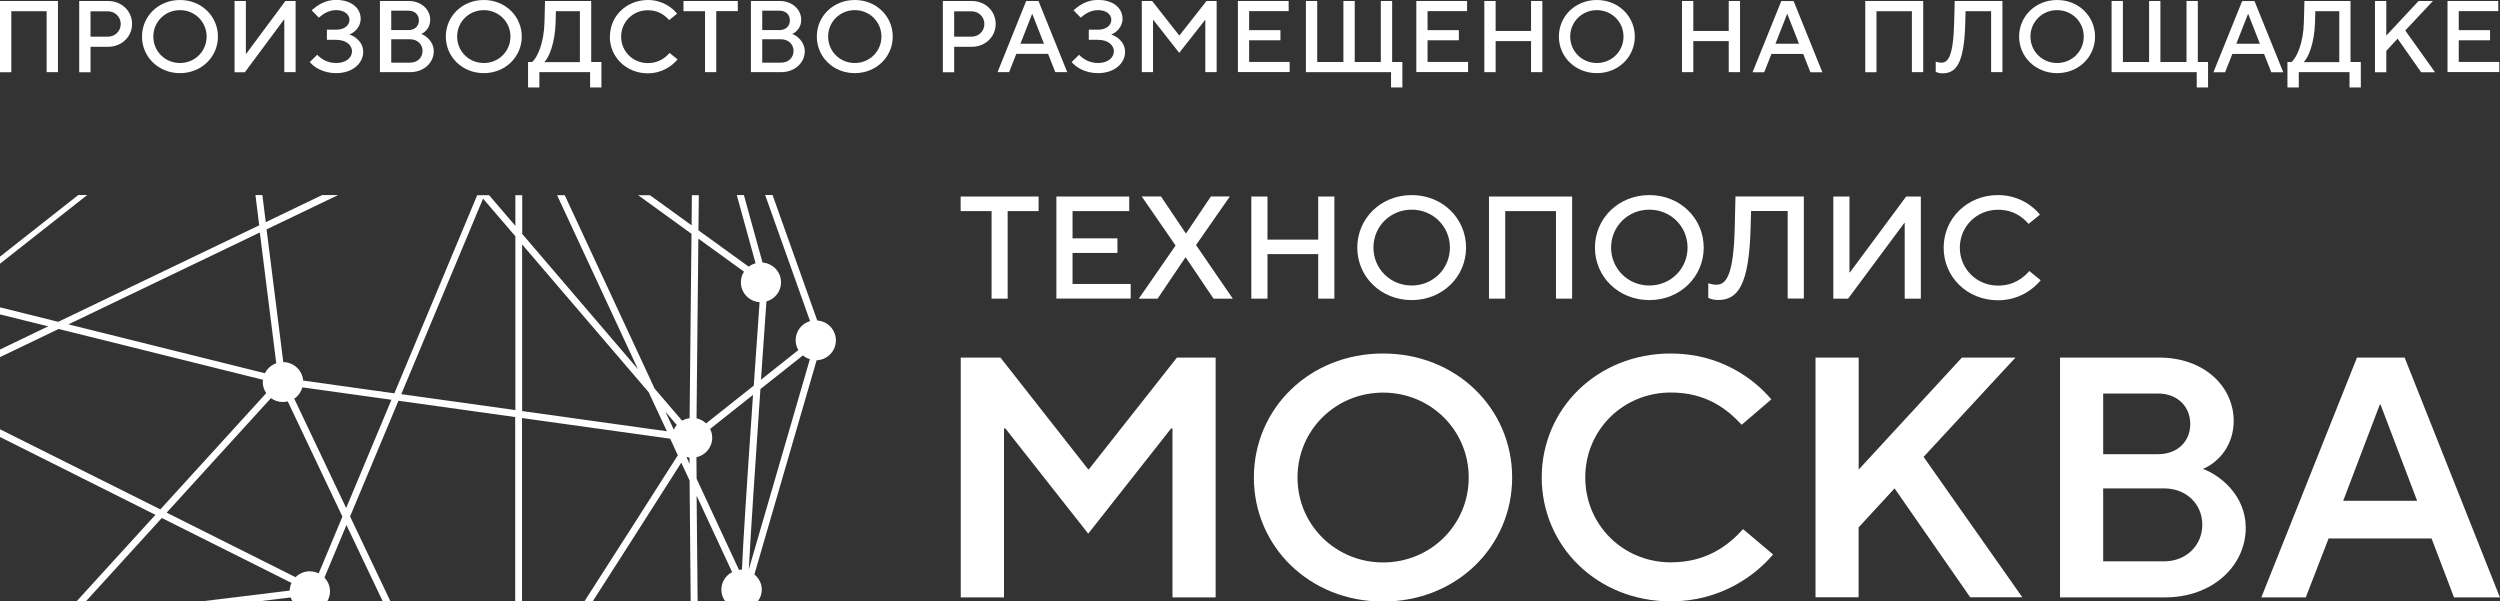
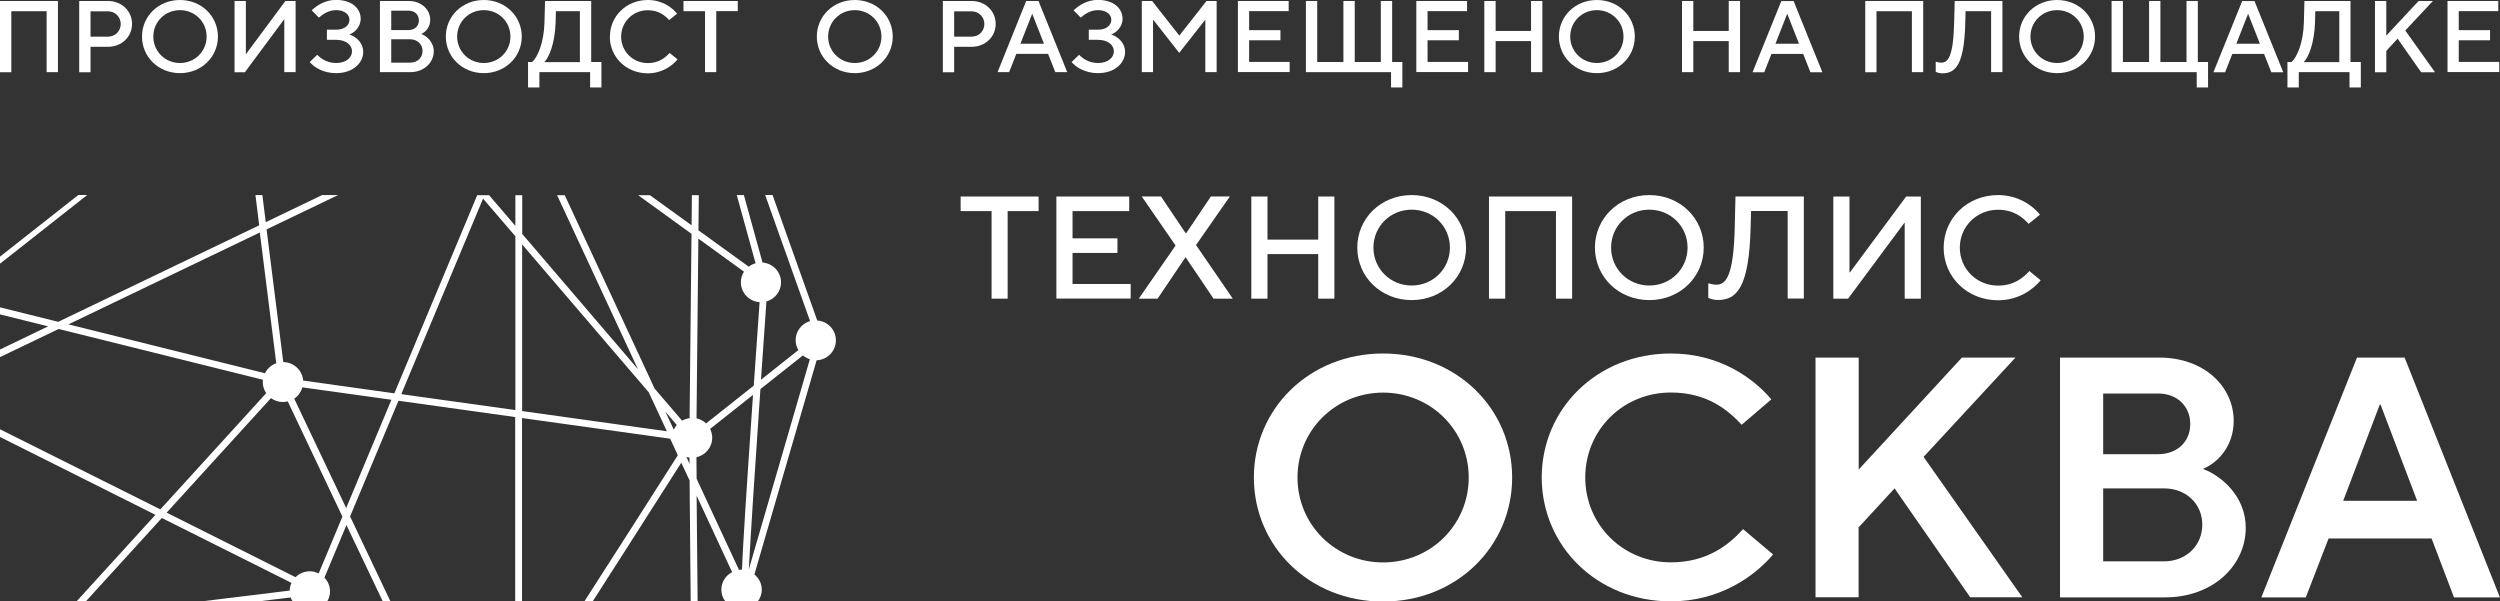
<svg xmlns="http://www.w3.org/2000/svg" width="345" height="83" viewBox="0 0 345 83" fill="none">
  <rect x="0" y="0" width="345" height="83" fill="#333333" stroke="none" />
  <g clip-path="url(#clip0_114_113)">
    <path d="M136.839 41.213V29.132H132.569V27.121H143.325V29.132H139.055V41.213H136.826H136.839Z" fill="white" />
    <path d="M145.781 41.213V27.121H155.832V29.132H148.01V32.893H154.207V34.904H148.01V39.189H156.033V41.2H145.781V41.213Z" fill="white" />
    <path d="M157.154 41.213L162.23 33.88L157.557 27.109H160.215L163.64 32.206H163.678L167.104 27.109H169.723L165.051 33.817L170.126 41.213H167.469L163.628 35.516H163.59L159.749 41.213H157.129H157.154Z" fill="white" />
    <path d="M172.683 41.213V27.121H174.912V33.068H181.914V27.121H184.144V41.213H181.914V35.066H174.912V41.213H172.683Z" fill="white" />
    <path d="M187.305 34.167C187.305 30.144 190.554 26.921 194.811 26.921C199.068 26.921 202.317 30.144 202.317 34.167C202.317 38.19 199.068 41.413 194.811 41.413C190.554 41.413 187.305 38.19 187.305 34.167ZM200.088 34.167C200.088 31.244 197.758 28.933 194.811 28.933C191.864 28.933 189.534 31.244 189.534 34.167C189.534 37.09 191.864 39.401 194.811 39.401C197.758 39.401 200.088 37.09 200.088 34.167Z" fill="white" />
    <path d="M205.479 41.213V27.121H216.952V41.213H214.723V29.132H207.72V41.213H205.491H205.479Z" fill="white" />
    <path d="M220.101 34.167C220.101 30.144 223.35 26.921 227.607 26.921C231.864 26.921 235.113 30.144 235.113 34.167C235.113 38.19 231.864 41.413 227.607 41.413C223.35 41.413 220.101 38.19 220.101 34.167ZM232.884 34.167C232.884 31.244 230.554 28.933 227.607 28.933C224.66 28.933 222.33 31.244 222.33 34.167C222.33 37.09 224.66 39.401 227.607 39.401C230.554 39.401 232.884 37.09 232.884 34.167Z" fill="white" />
    <path d="M239.484 27.109H248.93V41.2H246.7V29.12H241.65L241.587 31.331C241.385 39.589 239.723 41.4 237.066 41.4C236.474 41.4 235.97 41.213 235.743 41.1V39.089C235.97 39.164 236.411 39.289 236.864 39.289C238.187 39.289 239.244 38.077 239.396 31.331L239.496 27.096L239.484 27.109Z" fill="white" />
    <path d="M252.998 41.213V27.121H255.227V37.59H255.29L263.048 27.121H265.076V41.213H262.847V30.744H262.809L255.038 41.213H253.011H252.998Z" fill="white" />
    <path d="M268.225 34.167C268.225 30.144 271.474 26.921 275.731 26.921C278.552 26.921 280.542 28.408 281.512 29.62L279.95 30.894C279.182 30.032 277.922 28.945 275.731 28.945C272.784 28.945 270.454 31.256 270.454 34.179C270.454 37.103 272.784 39.414 275.731 39.414C277.922 39.414 279.22 38.327 280.051 37.403L281.613 38.677C280.58 39.951 278.552 41.438 275.731 41.438C271.461 41.438 268.225 38.215 268.225 34.192V34.167Z" fill="white" />
-     <path d="M132.582 82.438V49.345H138.061L150.164 64.761H150.265L162.418 49.345H167.758V82.438H161.801V59.127H161.612L150.176 73.643L138.741 59.127H138.552V82.438H132.595H132.582Z" fill="white" />
    <path d="M173.035 65.898C173.035 56.391 180.705 48.783 190.856 48.783C201.007 48.783 208.677 56.391 208.677 65.898C208.677 75.404 201.007 83.013 190.856 83.013C180.705 83.013 173.035 75.404 173.035 65.898ZM202.683 65.898C202.683 59.377 197.443 54.18 190.869 54.18C184.295 54.18 179.055 59.377 179.055 65.898C179.055 72.419 184.295 77.616 190.869 77.616C197.443 77.616 202.683 72.419 202.683 65.898Z" fill="white" />
    <path d="M212.758 65.898C212.758 56.391 220.428 48.783 230.579 48.783C237.393 48.783 242.065 52.281 244.445 55.117L240.352 58.615C238.451 56.578 235.592 54.167 230.579 54.167C223.954 54.167 218.765 59.364 218.765 65.885C218.765 72.406 223.954 77.603 230.579 77.603C235.579 77.603 238.589 75.192 240.541 73.019L244.685 76.516C242.204 79.452 237.393 82.987 230.579 82.987C220.428 82.987 212.758 75.38 212.758 65.873V65.898Z" fill="white" />
    <path d="M250.542 82.438V49.345H256.499V64.799L270.743 49.345H278.136L265.454 63.05L279.081 82.425H271.89L261.449 67.397L256.486 72.781V82.425H250.529L250.542 82.438Z" fill="white" />
    <path d="M284.282 82.438V49.345H297.96C304.207 49.345 308.249 53.368 308.249 58.09C308.249 61.401 306.247 63.762 304.005 64.711C306.436 65.611 309.912 68.396 309.912 72.844C309.912 78.003 305.428 82.438 298.766 82.438H284.282ZM290.239 62.675H297.821C300.491 62.675 302.255 60.926 302.255 58.515C302.255 56.104 300.491 54.305 297.821 54.305H290.239V62.675ZM290.239 77.466H298.627C301.726 77.466 303.917 75.242 303.917 72.406C303.917 69.571 301.726 67.397 298.627 67.397H290.239V77.466Z" fill="white" />
    <path d="M312.065 82.438L325.264 49.345H331.839L344.987 82.438H338.652L335.554 74.305H321.347L318.199 82.438H312.053H312.065ZM323.363 69.108H333.564L328.514 55.829H328.413L323.363 69.108Z" fill="white" />
    <path d="M0 35.416V36.391L12.04 26.909H10.806L0 35.416Z" fill="white" />
    <path d="M112.771 44.198L106.612 26.909H105.592L111.788 44.311C110.642 44.648 109.798 45.697 109.798 46.947C109.798 47.446 109.937 47.909 110.176 48.308L105.013 52.406C105.264 48.708 105.529 45.023 105.768 41.6C106.927 41.275 107.783 40.226 107.783 38.964C107.783 37.502 106.65 36.341 105.227 36.228L102.657 26.921H101.675L104.27 36.328C103.917 36.428 103.602 36.59 103.325 36.803L96.385 31.781L96.436 26.934H95.479L95.441 31.094L89.685 26.934H88.06L95.428 32.268L95.164 57.715C94.786 57.765 94.446 57.878 94.131 58.053L90.34 53.63L77.934 26.934H76.877L88.035 50.944L72.066 32.281V26.934H71.121V31.169L67.494 26.934H65.856L54.421 54.28L41.839 52.518C41.725 51.107 40.542 49.982 39.093 49.97C38.464 45.023 37.657 38.564 36.788 31.656L46.65 26.921H44.446L36.675 30.657C36.524 29.42 36.373 28.171 36.209 26.921H35.252C35.428 28.333 35.605 29.732 35.768 31.094L8.035 44.411L0 42.412V43.386L6.65 45.035L0 48.233V49.283L8.098 45.398L36.285 52.406C36.285 52.506 36.259 52.618 36.259 52.718C36.259 53.28 36.436 53.818 36.738 54.255L22.128 70.295L0 59.239V60.301L21.448 71.045L10.542 83.013H11.826L22.33 71.482L40.227 80.439C40.076 80.764 39.987 81.114 39.975 81.501L27.62 83.013H35.466L40.113 82.45C40.176 82.65 40.29 82.838 40.403 83.013H45.189L45.164 82.975C45.403 82.575 45.542 82.113 45.542 81.601C45.542 80.876 45.252 80.214 44.773 79.715L47.809 72.456C49.446 75.892 51.146 79.49 52.834 83.013H53.892C52.078 79.19 50.176 75.205 48.312 71.27L54.987 55.304L71.096 57.553V83.013H72.04V57.69L92.481 60.539L93.01 61.663C93.01 61.663 93.01 61.675 93.01 61.688L93.539 62.825C89.509 69.158 84.937 76.317 80.63 83.013H81.776C85.126 77.791 89.156 71.495 94.018 63.849L95.164 66.31L95.315 83.013H96.272L96.133 68.409L101.033 78.953C100.151 79.415 99.547 80.314 99.547 81.376C99.547 82.001 99.761 82.563 100.113 83.013H104.559C104.912 82.55 105.126 81.988 105.126 81.376C105.126 80.526 104.723 79.777 104.106 79.277L112.695 49.72C114.169 49.658 115.353 48.458 115.353 46.972C115.353 45.485 114.194 44.311 112.746 44.223L112.771 44.198ZM36.562 51.507L9.446 44.761L35.856 32.081C36.826 39.913 37.683 46.659 38.123 50.132C37.443 50.37 36.877 50.869 36.562 51.507ZM43.992 79.14C43.615 78.953 43.199 78.84 42.758 78.84C41.977 78.84 41.285 79.152 40.781 79.652L22.997 70.745L37.393 54.942C37.859 55.279 38.426 55.479 39.03 55.479C39.27 55.479 39.484 55.442 39.71 55.392C41.335 58.815 44.118 64.686 47.254 71.295L43.98 79.127L43.992 79.14ZM47.771 70.108C45.214 64.736 42.733 59.514 40.605 55.017C41.146 54.655 41.549 54.092 41.725 53.455L54.018 55.167L47.771 70.108ZM71.108 56.591L55.378 54.392L66.662 27.409L71.121 32.605V56.591H71.108ZM72.053 56.728V33.73L89.521 54.13L92.028 59.514L72.053 56.728ZM92.985 59.302L91.826 56.816L93.388 58.64C93.224 58.84 93.086 59.064 92.985 59.302ZM94.723 63.05C94.862 63.087 95 63.137 95.151 63.15V63.999L94.723 63.05ZM96.373 32.93L102.67 37.49C102.393 37.915 102.242 38.414 102.242 38.964C102.242 40.413 103.375 41.6 104.824 41.7C104.521 45.985 104.257 49.807 104.018 53.218L97.443 58.427C97.078 58.09 96.625 57.84 96.121 57.728L96.373 32.93ZM102.368 78.603C102.229 78.603 102.103 78.628 101.977 78.64L96.133 66.073L96.108 63.099C97.355 62.825 98.287 61.725 98.287 60.401C98.287 59.964 98.174 59.564 97.998 59.189L103.917 54.492C102.96 68.334 102.531 75.205 102.393 78.59C102.393 78.59 102.368 78.59 102.355 78.59L102.368 78.603ZM103.338 78.528C103.589 73.743 104.244 63.787 104.937 53.693L110.806 49.045C111.083 49.283 111.398 49.458 111.763 49.57L103.35 78.528H103.338Z" fill="white" />
    <path d="M0 9.969V0.137H7.997V9.957H6.436V1.549H1.562V9.969H0Z" fill="white" />
    <path d="M10.932 9.969V0.137H14.899C16.813 0.137 18.224 1.537 18.224 3.298C18.224 5.059 16.813 6.459 14.899 6.459H12.493V9.969H10.932ZM12.493 5.059H14.899C15.894 5.059 16.662 4.285 16.662 3.311C16.662 2.336 15.881 1.562 14.899 1.562H12.493V5.072V5.059Z" fill="white" />
    <path d="M19.597 5.047C19.597 2.236 21.864 0 24.836 0C27.808 0 30.075 2.249 30.075 5.047C30.075 7.845 27.808 10.094 24.836 10.094C21.864 10.094 19.597 7.845 19.597 5.047ZM28.514 5.047C28.514 3.011 26.889 1.399 24.836 1.399C22.783 1.399 21.158 3.011 21.158 5.047C21.158 7.083 22.783 8.695 24.836 8.695C26.889 8.695 28.514 7.083 28.514 5.047Z" fill="white" />
    <path d="M32.368 9.969V0.137H33.93V7.433H33.968L39.383 0.137H40.794V9.957H39.232V2.673H39.207L33.791 9.969H32.381H32.368Z" fill="white" />
    <path d="M42.746 8.557L43.779 7.558C44.232 8.033 45.089 8.695 46.386 8.695C47.796 8.695 48.577 7.92 48.577 7.083C48.577 6.246 47.796 5.497 46.386 5.497H45.114V4.098H46.386C47.595 4.098 48.225 3.448 48.225 2.723C48.225 2.036 47.582 1.399 46.386 1.399C45.353 1.399 44.522 1.961 44.005 2.436L43.011 1.424C43.766 0.737 44.862 -0.012 46.373 -0.012C48.565 -0.012 49.774 1.174 49.774 2.586C49.774 3.76 48.867 4.522 48.212 4.76C49.308 5.122 50.126 6.034 50.126 7.146C50.126 8.695 48.716 10.094 46.373 10.094C44.56 10.094 43.288 9.232 42.733 8.545L42.746 8.557Z" fill="white" />
    <path d="M52.431 9.969V0.137H56.398C58.161 0.137 59.37 1.324 59.37 2.736C59.37 3.723 58.778 4.397 58.136 4.685C58.854 4.947 59.861 5.797 59.861 7.083C59.861 8.632 58.514 9.957 56.612 9.957H52.443L52.431 9.969ZM53.992 4.147H56.398C57.242 4.147 57.809 3.585 57.809 2.811C57.809 2.036 57.242 1.474 56.398 1.474H53.992V4.147ZM53.992 8.645H56.612C57.607 8.645 58.312 7.945 58.312 7.033C58.312 6.121 57.607 5.422 56.612 5.422H53.992V8.645Z" fill="white" />
    <path d="M61.524 5.047C61.524 2.236 63.791 0 66.764 0C69.736 0 72.003 2.249 72.003 5.047C72.003 7.845 69.736 10.094 66.764 10.094C63.791 10.094 61.524 7.845 61.524 5.047ZM70.441 5.047C70.441 3.011 68.817 1.399 66.764 1.399C64.711 1.399 63.086 3.011 63.086 5.047C63.086 7.083 64.711 8.695 66.764 8.695C68.817 8.695 70.441 7.083 70.441 5.047Z" fill="white" />
    <path d="M81.587 8.557H82.997V12.068H81.435V9.957H74.433V12.068H72.871V8.557H73.438C74.168 7.92 75.062 5.946 75.138 3.086L75.214 0.137H81.587V8.557ZM80.025 8.557V1.549H76.712L76.675 3.098C76.587 5.971 75.768 7.945 75.113 8.57H80.025V8.557Z" fill="white" />
    <path d="M84.169 5.047C84.169 2.236 86.436 0 89.408 0C91.373 0 92.758 1.037 93.438 1.886L92.343 2.773C91.801 2.174 90.932 1.412 89.395 1.412C87.343 1.412 85.718 3.023 85.718 5.059C85.718 7.096 87.343 8.707 89.395 8.707C90.919 8.707 91.826 7.945 92.406 7.308L93.501 8.195C92.784 9.082 91.36 10.119 89.395 10.119C86.423 10.119 84.156 7.87 84.156 5.072L84.169 5.047Z" fill="white" />
    <path d="M97.293 9.969V1.549H94.32V0.137H101.814V1.537H98.842V9.957H97.28L97.293 9.969Z" fill="white" />
-     <path d="M103.627 9.969V0.137H107.594C109.357 0.137 110.567 1.324 110.567 2.736C110.567 3.723 109.975 4.397 109.332 4.685C110.05 4.947 111.058 5.797 111.058 7.083C111.058 8.632 109.71 9.957 107.808 9.957H103.64L103.627 9.969ZM105.189 4.147H107.594C108.438 4.147 109.005 3.585 109.005 2.811C109.005 2.036 108.438 1.474 107.594 1.474H105.189V4.147ZM105.189 8.645H107.808C108.803 8.645 109.509 7.945 109.509 7.033C109.509 6.121 108.803 5.422 107.808 5.422H105.189V8.645Z" fill="white" />
    <path d="M112.721 5.047C112.721 2.236 114.988 0 117.96 0C120.932 0 123.199 2.249 123.199 5.047C123.199 7.845 120.932 10.094 117.96 10.094C114.988 10.094 112.721 7.845 112.721 5.047ZM121.638 5.047C121.638 3.011 120.013 1.399 117.96 1.399C115.907 1.399 114.282 3.011 114.282 5.047C114.282 7.083 115.907 8.695 117.96 8.695C120.013 8.695 121.638 7.083 121.638 5.047Z" fill="white" />
    <path d="M130.113 9.969V0.137H134.081C135.995 0.137 137.405 1.537 137.405 3.298C137.405 5.059 135.995 6.459 134.081 6.459H131.675V9.969H130.113ZM131.675 5.059H134.081C135.076 5.059 135.844 4.285 135.844 3.311C135.844 2.336 135.063 1.562 134.081 1.562H131.675V5.072V5.059Z" fill="white" />
    <path d="M137.657 9.969L141.612 0.137H143.312L147.279 9.957H145.63L144.635 7.433H140.252L139.257 9.957H137.657V9.969ZM140.818 6.034H144.068L142.456 1.924H142.431L140.818 6.034Z" fill="white" />
    <path d="M147.884 8.557L148.916 7.558C149.37 8.033 150.226 8.695 151.523 8.695C152.934 8.695 153.715 7.92 153.715 7.083C153.715 6.246 152.934 5.497 151.523 5.497H150.251V4.098H151.523C152.72 4.098 153.362 3.448 153.362 2.723C153.362 2.036 152.72 1.399 151.523 1.399C150.491 1.399 149.66 1.961 149.143 2.436L148.148 1.424C148.904 0.737 150 -0.012 151.511 -0.012C153.702 -0.012 154.911 1.174 154.911 2.586C154.911 3.76 154.005 4.522 153.35 4.76C154.433 5.122 155.264 6.034 155.264 7.146C155.264 8.695 153.853 10.094 151.511 10.094C149.697 10.094 148.425 9.232 147.871 8.545L147.884 8.557Z" fill="white" />
    <path d="M157.569 9.969V0.137H158.992L162.733 4.897H162.758L166.499 0.137H167.897V9.957H166.335V2.773H166.285L162.733 7.296L159.181 2.773H159.118V9.957H157.557L157.569 9.969Z" fill="white" />
    <path d="M170.831 9.969V0.137H177.834V1.537H172.38V4.16H176.7V5.559H172.38V8.545H177.972V9.944H170.831V9.969Z" fill="white" />
    <path d="M191.964 12.068V9.957H180.214V0.137H181.776V8.557H185.39V0.137H186.952V8.557H190.554V0.137H192.116V8.557H193.526V12.068H191.964Z" fill="white" />
    <path d="M195.453 9.969V0.137H202.456V1.537H197.002V4.16H201.322V5.559H197.002V8.545H202.594V9.944H195.453V9.969Z" fill="white" />
    <path d="M204.836 9.969V0.137H206.398V4.272H211.284V0.137H212.846V9.957H211.284V5.672H206.398V9.957H204.836V9.969Z" fill="white" />
    <path d="M215.126 5.047C215.126 2.236 217.393 0 220.365 0C223.338 0 225.605 2.249 225.605 5.047C225.605 7.845 223.338 10.094 220.365 10.094C217.393 10.094 215.126 7.845 215.126 5.047ZM224.043 5.047C224.043 3.011 222.418 1.399 220.365 1.399C218.312 1.399 216.688 3.011 216.688 5.047C216.688 7.083 218.312 8.695 220.365 8.695C222.418 8.695 224.043 7.083 224.043 5.047Z" fill="white" />
    <path d="M232.116 9.969V0.137H233.678V4.272H238.565V0.137H240.126V9.957H238.565V5.672H233.678V9.957H232.116V9.969Z" fill="white" />
    <path d="M241.852 9.969L245.819 0.15H247.519L251.486 9.969H249.836L248.841 7.446H244.459L243.464 9.969H241.864H241.852ZM245.013 6.034H248.262L246.65 1.924H246.625L245.013 6.034Z" fill="white" />
    <path d="M257.405 9.969V0.137H265.403V9.957H263.841V1.549H258.954V9.969H257.393H257.405Z" fill="white" />
    <path d="M269.761 0.137H276.335V9.957H274.774V1.549H271.247L271.209 3.098C271.071 8.857 269.912 10.119 268.048 10.119C267.645 10.119 267.28 9.994 267.129 9.907V8.507C267.28 8.57 267.595 8.645 267.91 8.645C268.829 8.645 269.56 7.808 269.673 3.098L269.749 0.15L269.761 0.137Z" fill="white" />
    <path d="M278.64 5.047C278.64 2.236 280.907 0 283.879 0C286.851 0 289.118 2.249 289.118 5.047C289.118 7.845 286.851 10.094 283.879 10.094C280.907 10.094 278.64 7.845 278.64 5.047ZM287.557 5.047C287.557 3.011 285.932 1.399 283.879 1.399C281.826 1.399 280.201 3.011 280.201 5.047C280.201 7.083 281.826 8.695 283.879 8.695C285.932 8.695 287.557 7.083 287.557 5.047Z" fill="white" />
    <path d="M303.149 12.068V9.957H291.398V0.137H292.96V8.557H296.575V0.137H298.136V8.557H301.738V0.137H303.3V8.557H304.711V12.068H303.149Z" fill="white" />
    <path d="M305.453 9.969L309.42 0.15H311.121L315.088 9.969H313.438L312.443 7.446H308.06L307.065 9.969H305.466H305.453ZM308.614 6.034H311.864L310.252 1.924H310.226L308.614 6.034Z" fill="white" />
    <path d="M324.383 8.557H325.794V12.068H324.232V9.957H317.23V12.068H315.668V8.557H316.235C316.965 7.92 317.859 5.946 317.935 3.086L318.011 0.137H324.371V8.557H324.383ZM322.822 8.557V1.549H319.509L319.472 3.098C319.383 5.971 318.565 7.945 317.91 8.57H322.822V8.557Z" fill="white" />
    <path d="M327.746 9.969V0.137H329.308V4.91L333.766 0.137H335.744L331.927 4.21L336.033 9.969H334.119L330.869 5.334L329.308 7.021V9.969H327.746Z" fill="white" />
    <path d="M337.758 9.969V0.137H344.76V1.537H339.307V4.16H343.627V5.559H339.307V8.545H344.899V9.944H337.758V9.969Z" fill="white" />
  </g>
  <defs>
    <clipPath id="clip0_114_113">
      <rect width="345" height="83" fill="white" />
    </clipPath>
  </defs>
</svg>